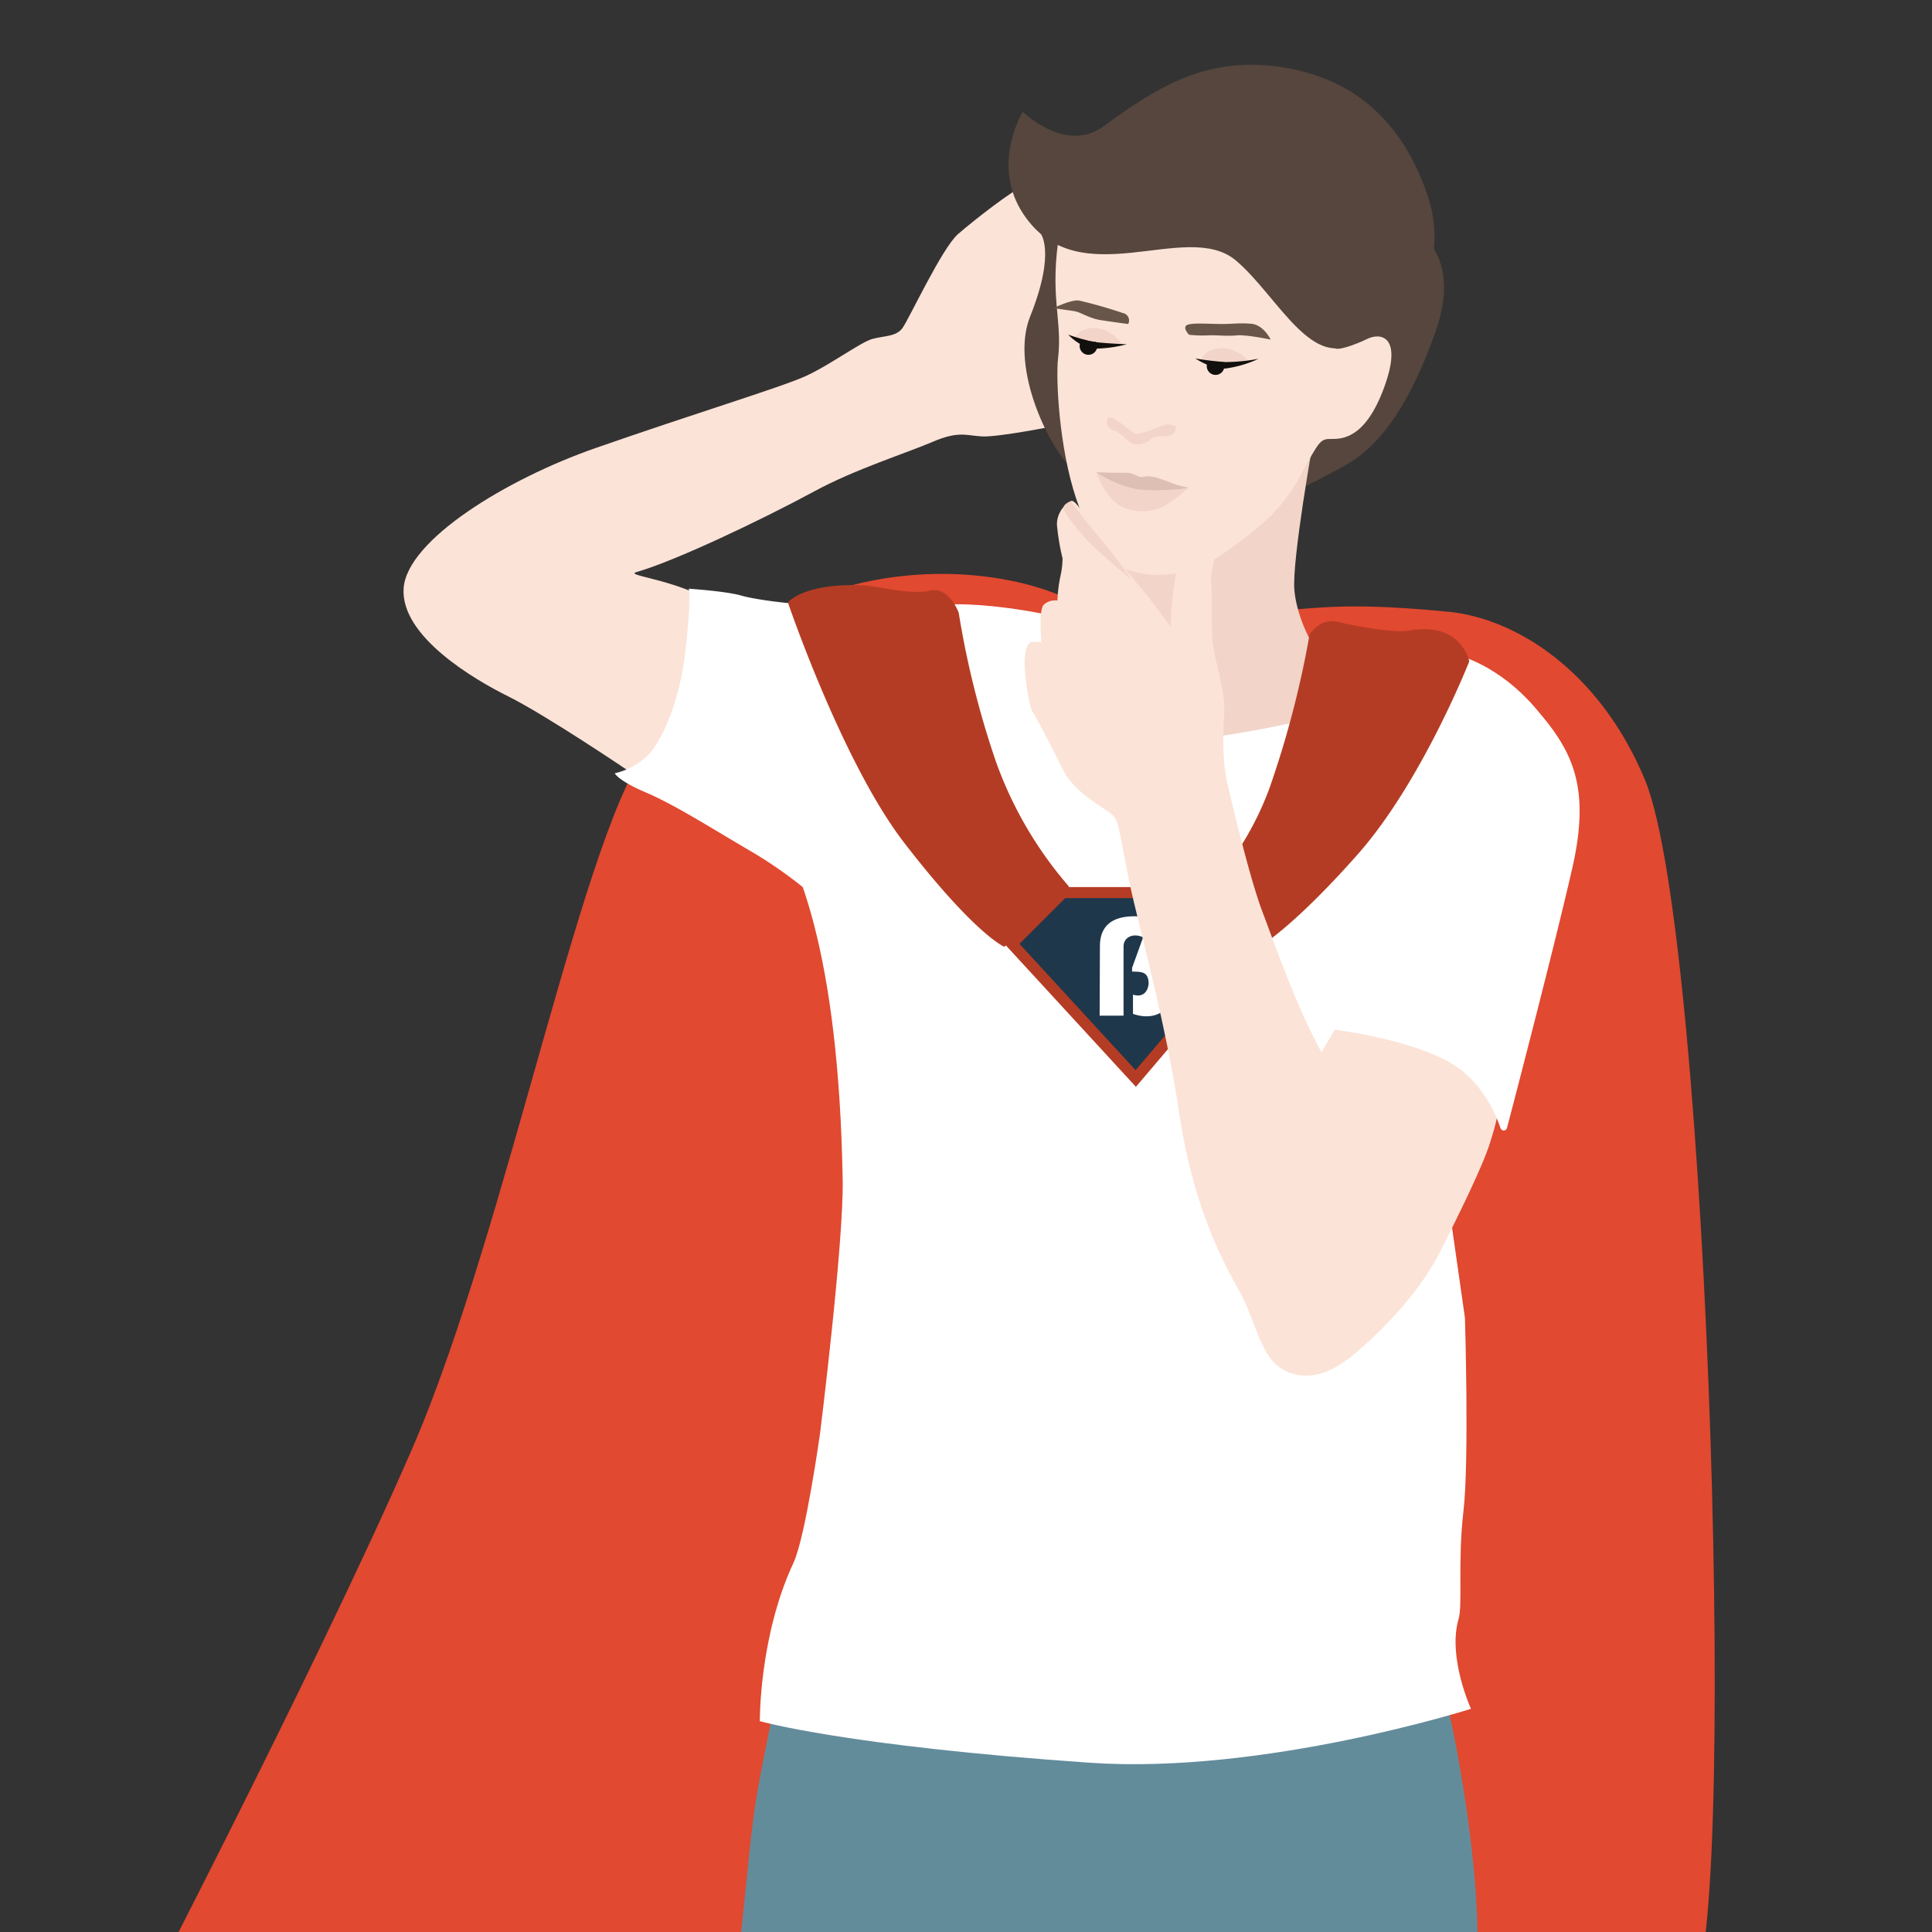
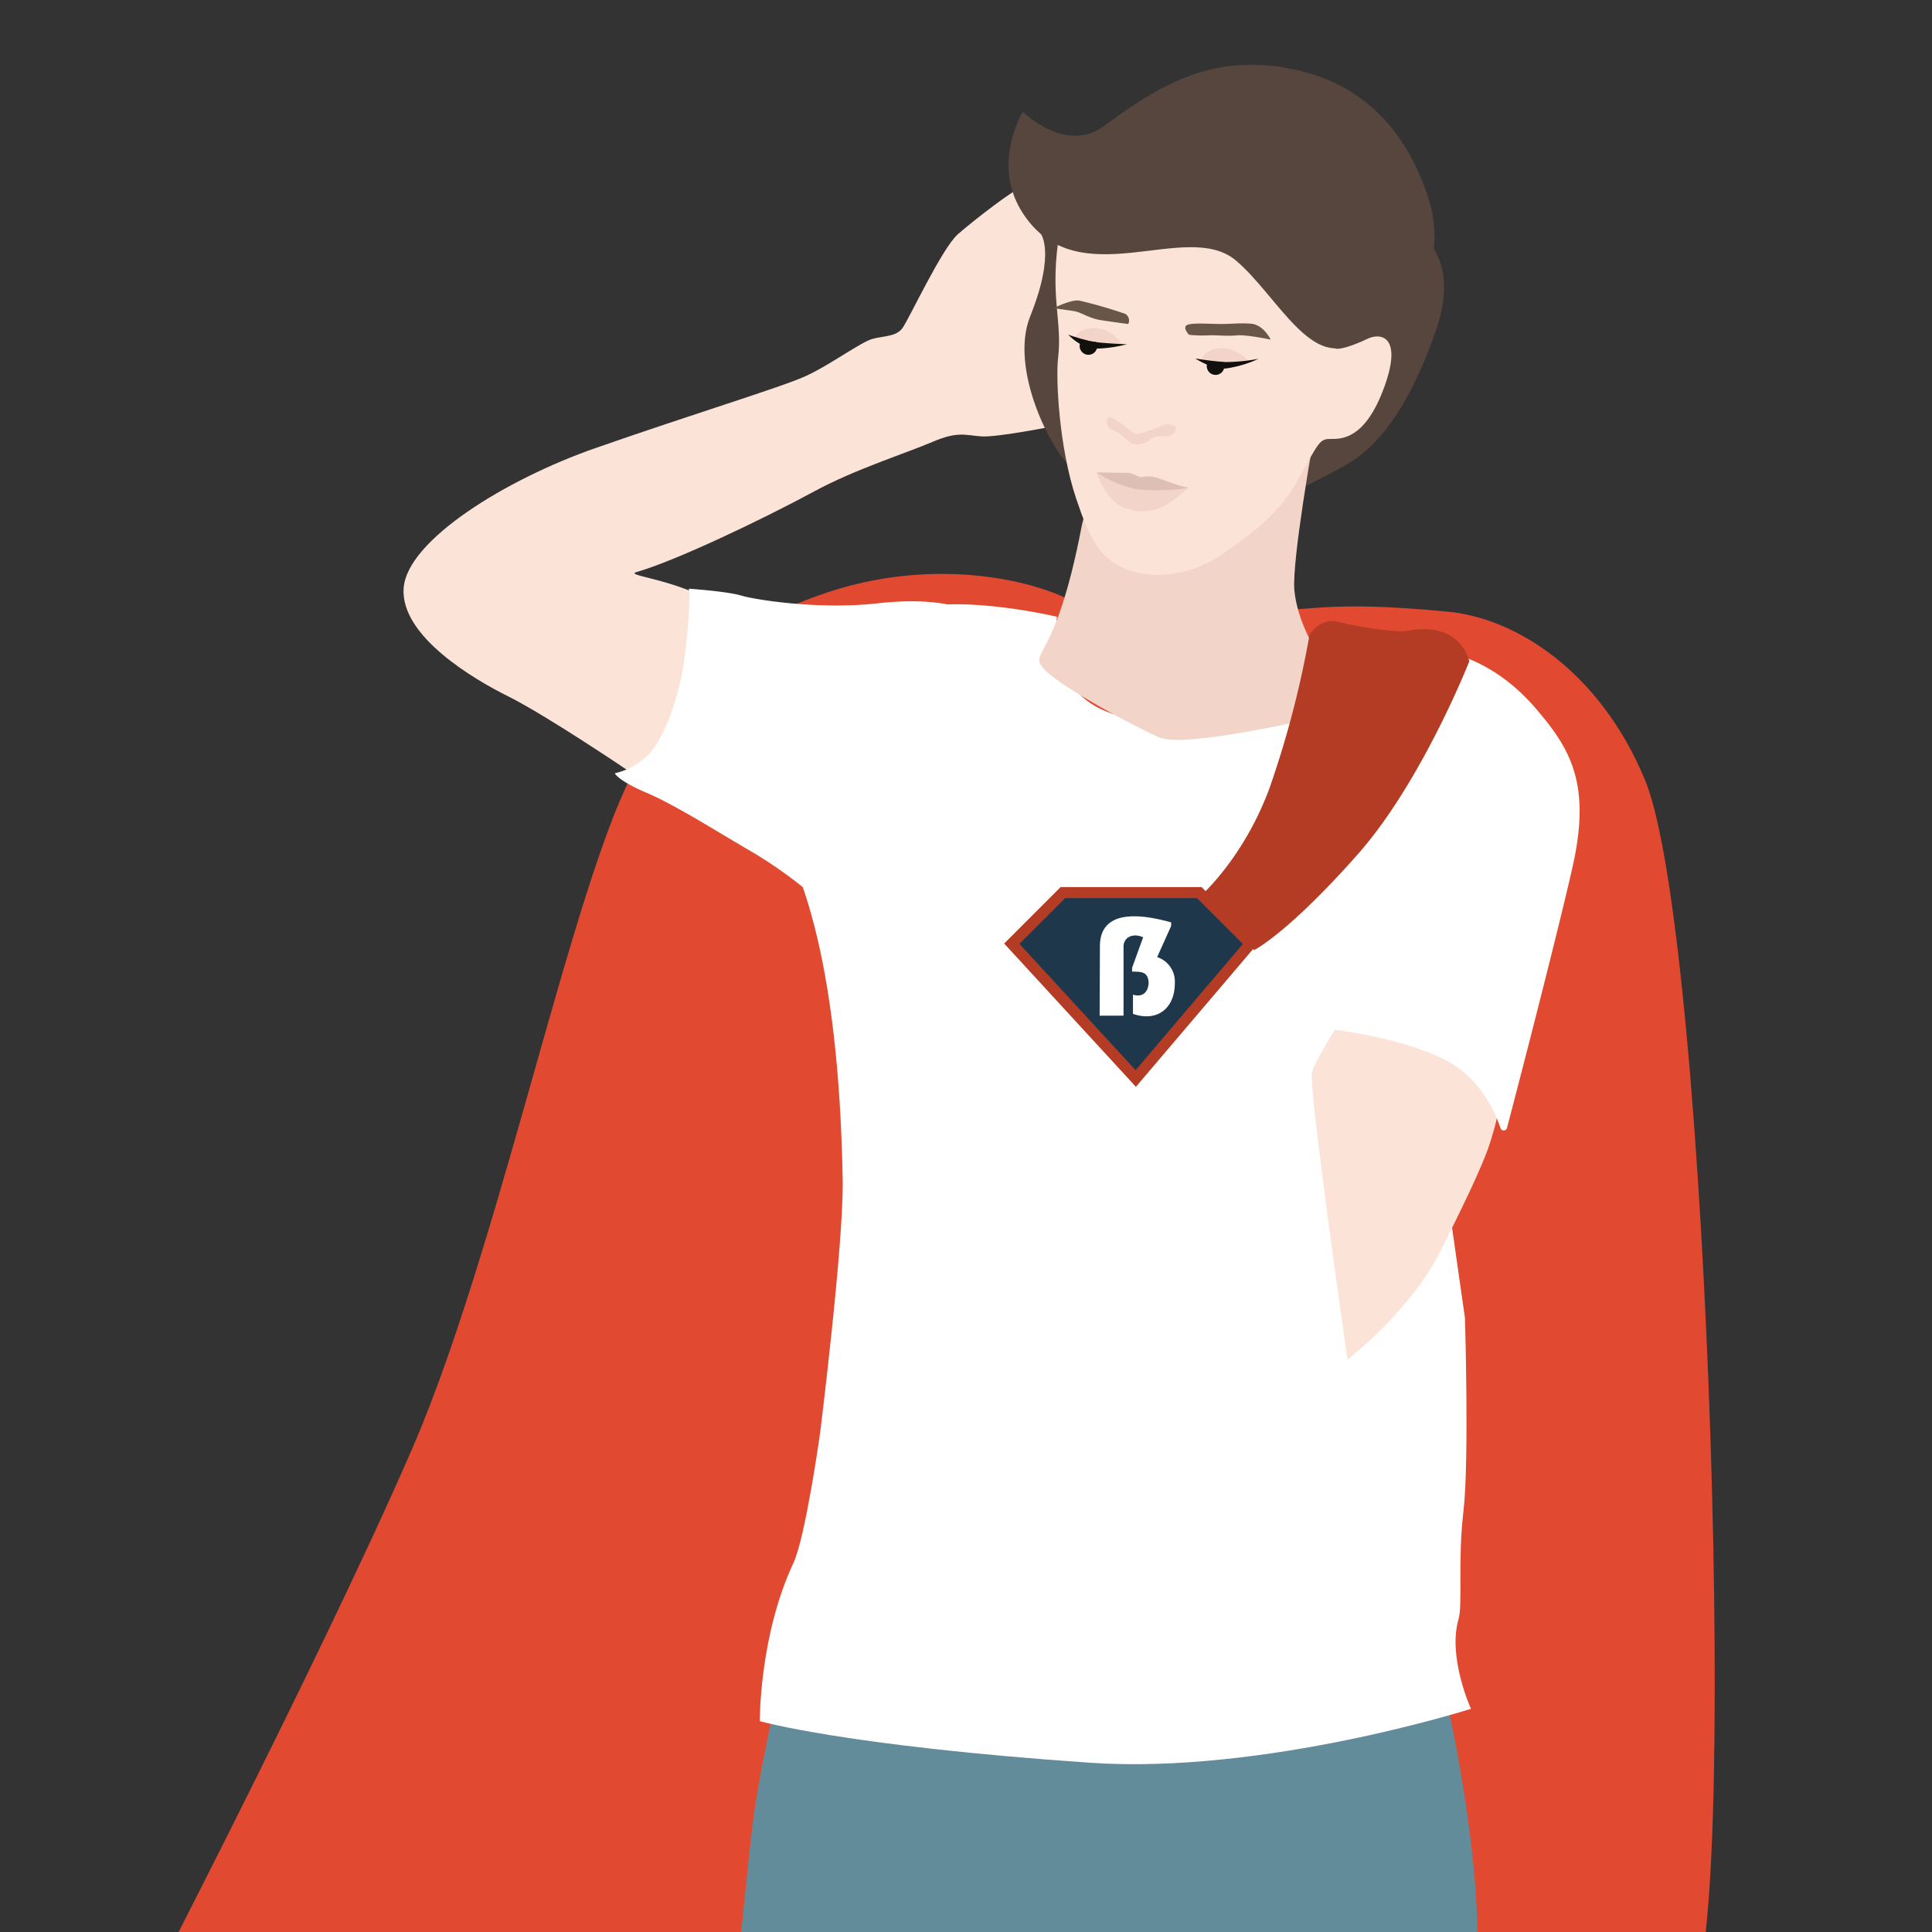
<svg xmlns="http://www.w3.org/2000/svg" viewBox="0 0 350 350">
  <rect x="0" y="0" width="350" height="350" fill="#333333" stroke="none" />
  <defs>
    <style>.cls-1{fill:none;}.cls-2{fill:#e14930;}.cls-3{fill:#638c9b;}.cls-4{fill:#fff;}.cls-5{fill:#1f374b;stroke:#b53c24;stroke-miterlimit:10;stroke-width:2px;}.cls-6{fill:#56463d;}.cls-7{fill:#fce3d7;}.cls-8{fill:#f2d4c8;}.cls-9{fill:#69564b;}.cls-10{fill:#12100c;}.cls-11{fill:#ddbfb3;}.cls-12{fill:#b53c24;}</style>
  </defs>
  <title>sprint</title>
  <g id="Layer_2" data-name="Layer 2">
    <rect class="cls-1" x="177.56" y="-27.16" width="450.1" height="146.85" />
    <path class="cls-2" d="M197.82,111.25c-6.06-5.36-26.35-11-47.54-4.06s-20.2,14.63-32.22,27.67-26,87.5-43.39,127.58S20.23,373.6,20.23,373.6s83.93-20.42,165.6-18.15,111.16,8.32,120.24,5.29,3.73-191-8.06-219.44c-8.16-19.64-23.28-29.3-35.72-30.49-22.81-2.18-24.55.08-37.47,0C193.05,110.62,205.59,118.11,197.82,111.25Z" />
    <path class="cls-3" d="M140.51,308.05s-2,9-3.28,16.4-1.64,13.53-3.69,32.39-9,33.21,1.64,29.52,81.59-8.61,99.63-4.1,36.08,2.05,36.08,2.05-3.69-19.68-3.28-30.34-1.64-25.83-3.69-36.9S260.64,304,260.64,304s-48.38,12.3-68.06,10.25S140.51,308.05,140.51,308.05Z" />
    <path class="cls-4" d="M191.48,111.73s-16.91-4-26-1.36-28.62,18.39-35.57,25.07,21.32-4,22.75,78.33c.2,11.43-4.09,45.82-4.09,45.82s-2.64,18.86-4.82,23.52c-6.24,13.35-6.1,28.69-6.1,28.69s15.47,4.48,59.83,7.54c31.5,2.16,69-9.77,69-9.77s-4.28-9.37-2.24-16.29c.75-2.56-.18-10.43.88-19.52s.27-35,.27-35-7.15-49.93-7.58-53.33,4.25-13.32,7.09-18,11.91-25.37,16-29.62-8.78-19.4-21.21-19.89c-2.61-.1-22.73,11.38-29.82,12.09s-18.29,3.4-29.48-1.13S191.48,111.73,191.48,111.73Z" />
    <polygon class="cls-5" points="183.3 170.96 192.56 161.7 217.26 161.7 226.52 170.96 205.75 195.38 183.3 170.96" />
    <path class="cls-4" d="M199.26,171.42c0-7.78,9.83-5.15,12.9-4.33v.67l-2.53,5.63a4.65,4.65,0,0,1,3.2,4.73c0,4.61-3.25,7.06-7.58,5.55v-3.48c2.05.62,2.76-.84,2.84-2.07-.08-2.05-1.18-2.1-3-2.1v-.69l2-5.53c-1.76-.82-3.55-.07-3.55,1.69V184h-4.33Z" />
    <path class="cls-6" d="M259.2,44.4s4.65,4.66,1,15.26c-7.25,21-15.35,24-18.81,25.89-3.82,2.11-7.83,3.94-7.83,3.94l7.52-32.92Z" />
    <path class="cls-7" d="M191.27,77.14s-10.53,2.11-13.44,1.92-4.26-1-8.92,1-14.13,5-21.33,8.92c-10.11,5.46-25.4,12.69-32.23,14.64-2.67.76,8.57,1.17,17.24,7.48,5.2,3.78.84,24.22-3.24,27.52S114,139.75,114,139.75,99.1,129.67,92.12,126.18c-6.06-3-19.58-10.86-19-19.59s18.61-19.78,34.71-25.4c17.83-6.23,33.55-11,38-13s10.08-6.21,12.21-6.79,4.27-.39,5.43-1.94,7.18-14.54,10.09-17.06,10.08-8.15,12.6-9.12,5.66,11.69,7.6,15.57S191.27,77.14,191.27,77.14Z" />
    <path class="cls-6" d="M188.42,42.15s3,3.22-1.83,15.26c-3.66,9.25,3.57,24.18,8.11,28,2.45,2.08.17-37.16.87-39.25S188.42,42.15,188.42,42.15Z" />
    <path class="cls-8" d="M238,79.32s-4,22.24-3.51,27.62,3.74,11,4.91,12.17-2.57,11.24-2.57,11.24-22.24,5.15-26.69,3.28-18.92-9.67-21.26-12.71,2.38-1.19,7-25.22c1.46-7.64,2.81,2.11,10.3,1.41S238,79.32,238,79.32Z" />
    <path class="cls-7" d="M192,41.75c-2,11.88.52,16.15-.32,23.13-.43,3.55.14,16.15,3.31,25.55,2.38,7,4.14,11.16,10,13s12.25,0,16.87-3.31c6.5-4.68,10.25-7.52,13.83-14.14,3.3-6.1,3.51-6.46,5.39-6.46s6.17.17,9.65-9.28-.67-10-3-8.86-6,2.42-6,1.49.12-7-5-10.27S227.71,44,223.49,40.22,208,34.13,208,34.13Z" />
    <path class="cls-4" d="M180.47,114.31s-3.35-7.07-21.59-5c-10.42,1.16-21.91-.62-24.57-1.41s-9.53-1.25-9.53-1.25.53,1.58-.7,12c-.83,7-3.55,15-6.84,18.31a12.83,12.83,0,0,1-5.87,3.13s.55,1.31,5.72,3.51S129.3,150.29,136,154.2s14.71,10.18,17.38,14.87,8.61-8.29,8.61-8.29Z" />
    <path class="cls-8" d="M213.05,77.28A1.66,1.66,0,0,1,211.57,79c-1.34.11-2.34-.16-3.24.69a3.35,3.35,0,0,1-3.35.6c-.75-.43-2.1-2-3-2.22s-1.82-1.1-1.39-2.17c.38-.92,2.38.71,3.48,1.54s1.55,1.36,2.38,1.12A44.71,44.71,0,0,0,210.9,77C211.64,76.62,213.05,77.28,213.05,77.28Z" />
    <path class="cls-9" d="M215.41,60.65a23.29,23.29,0,0,0,3.35.11c1.38-.1,3.53.18,5.25,0s6.18.76,6.18.76-1.25-2.71-3.6-2.88-3.36.09-5.78.05-5.37-.25-5.93.3S215.41,60.65,215.41,60.65Z" />
    <path class="cls-9" d="M204.38,58.7a1.37,1.37,0,0,0-1-2,81.21,81.21,0,0,0-7.93-2.26c-1.5-.17-4.6,1.39-4.6,1.39s2.73.37,3.83.55,2.64,1.28,4.65,1.6S204.38,58.7,204.38,58.7Z" />
    <circle class="cls-10" cx="197.18" cy="62.68" r="1.6" />
    <path class="cls-8" d="M203.09,62.3a36.35,36.35,0,0,1-6.09-.59,22.22,22.22,0,0,1-2.18-.64,2.91,2.91,0,0,1,1.73-1.4,5.42,5.42,0,0,1,4.63.69C202.82,61.33,203.09,62.3,203.09,62.3Z" />
    <circle class="cls-10" cx="220.21" cy="66.32" r="1.6" />
    <path class="cls-8" d="M226,65.3a22.64,22.64,0,0,1-6.11.21c-1.58-.26-2.23-.4-2.23-.4a2.9,2.9,0,0,1,1.56-1.58,5.46,5.46,0,0,1,4.69.18C225.61,64.5,226,65.3,226,65.3Z" />
    <path class="cls-6" d="M254.63,58.21s-2.75-1.37-8.52,3.25c-8.12,6.51-14.73-8-22.24-14.29-9.06-7.57-28.45,6.66-38.47-8.38-6-9-.11-18.54-.11-18.54s7.74,7.61,14.55,2.68c8.73-6.33,18-12.85,31.95-10.83s22.38,10.35,26.8,23.2S254.63,58.21,254.63,58.21Z" />
    <path class="cls-7" d="M244.68,181.89s-6.28,9.87-7,12.34,6.43,52.07,6.43,52.07,11.35-8.66,16.9-19.77c3.15-6.28,7.63-15.25,9-19.74s5.38-16.15-7.18-22.43S244.68,181.89,244.68,181.89Z" />
    <path class="cls-11" d="M198.58,85.56s4.1.13,5.52.09c1.25,0,2.05.84,2.73.77a5.28,5.28,0,0,1,2.55.07c1.31.34,3.81,1.5,5.6,1.78s-6.58.9-8.93.44A17.42,17.42,0,0,1,198.58,85.56Z" />
    <path class="cls-8" d="M215.23,88.4a31.94,31.94,0,0,1-9.27.22,20,20,0,0,1-7.39-3.11s1.73,5.14,4.9,6.37a8.31,8.31,0,0,0,6.93,0C212.26,91.16,215.23,88.4,215.23,88.4Z" />
    <path class="cls-4" d="M273,204.36a.61.61,0,0,1-1.17,0c-1.08-3.16-3.8-9.07-9.72-12.18-7.26-3.81-18-5.34-20.71-5.68a.6.6,0,0,1-.52-.71,51,51,0,0,1,8.17-19.46c6.78-9.46,13.37-21.53,18.19-26.79s6.46-16.24,10.05-12.23c7.22,8.07,11.13,14.48,7.49,30.2C281.73,170.85,275,196.74,273,204.36Z" />
    <path class="cls-12" d="M217.25,162.54s7.91-6.77,12.7-19.68a176.87,176.87,0,0,0,7.29-27.9s1.88-3.13,5.21-2.29,10.37,2,12.62,1.6c9.71-1.83,11.1,5.55,11.1,5.55S257.6,141.6,246,154.73c-12.7,14.37-18.8,17.39-18.8,17.39Z" />
-     <path class="cls-7" d="M221,97.28s-1.85,6.47-1.59,8.45,0,7.52.27,10.56,2.37,9.1,2.11,12.8-.4,9,.66,13.33,4,16.9,6.34,23,8,22.84,14.38,31.15,10.3,14.52,10,23.89-2.25,18.35-4.36,21-7.66,9-14.12,7.53-6.47-8.58-10.43-15.58-8.45-16.9-10.69-32.08-7.13-33.26-8.58-39.73-2.12-12-3-13.46-7-3.83-9.5-8.85-4.76-9.37-5.42-10.29-1.45-6.6-1.45-8.85.53-3.69,1.19-3.82a7.6,7.6,0,0,1,1.85,0s-.53-5.68.39-6.74a3,3,0,0,1,2.51-.79,27,27,0,0,1,.53-4.35,14.79,14.79,0,0,0,.4-3.3A41.55,41.55,0,0,1,191.47,95,4.82,4.82,0,0,1,194,90.79c.91-.64,3.82,5,5,6.36s4.89,6.07,7.26,8.84,5.81,7.52,5.81,7.52a66.94,66.94,0,0,1,.79-8.71c.66-3.43.94-6.19,3.3-7.92C220.11,94,221,97.28,221,97.28Z" />
-     <path class="cls-8" d="M194,90.79s2.36,3.36,5,6.36a96.58,96.58,0,0,1,5.89,7.77s-6.59-5.35-8.79-8-3.53-4.3-3.43-5S194,90.79,194,90.79Z" />
-     <path class="cls-12" d="M193.66,160.61a70.77,70.77,0,0,1-13.25-22.67A163,163,0,0,1,173.68,111s-1.73-4.82-5.24-4-9.44-.82-11.84-.94c-11-.55-13.87,3.07-13.87,3.07s9.82,28.88,21,43.45c13,16.86,18.22,18.94,18.22,18.94Z" />
    <path class="cls-10" d="M228,65a33.48,33.48,0,0,1-6,.59,54.62,54.62,0,0,1-5.45-.65s2.95,2,5.56,1.81A21,21,0,0,0,228,65Z" />
    <path class="cls-10" d="M204.13,62.37a23.94,23.94,0,0,1-5.74.79c-2.62-.06-4.86-2.53-4.86-2.53a42,42,0,0,0,4.22,1.24C199.48,62.18,204.13,62.37,204.13,62.37Z" />
  </g>
</svg>